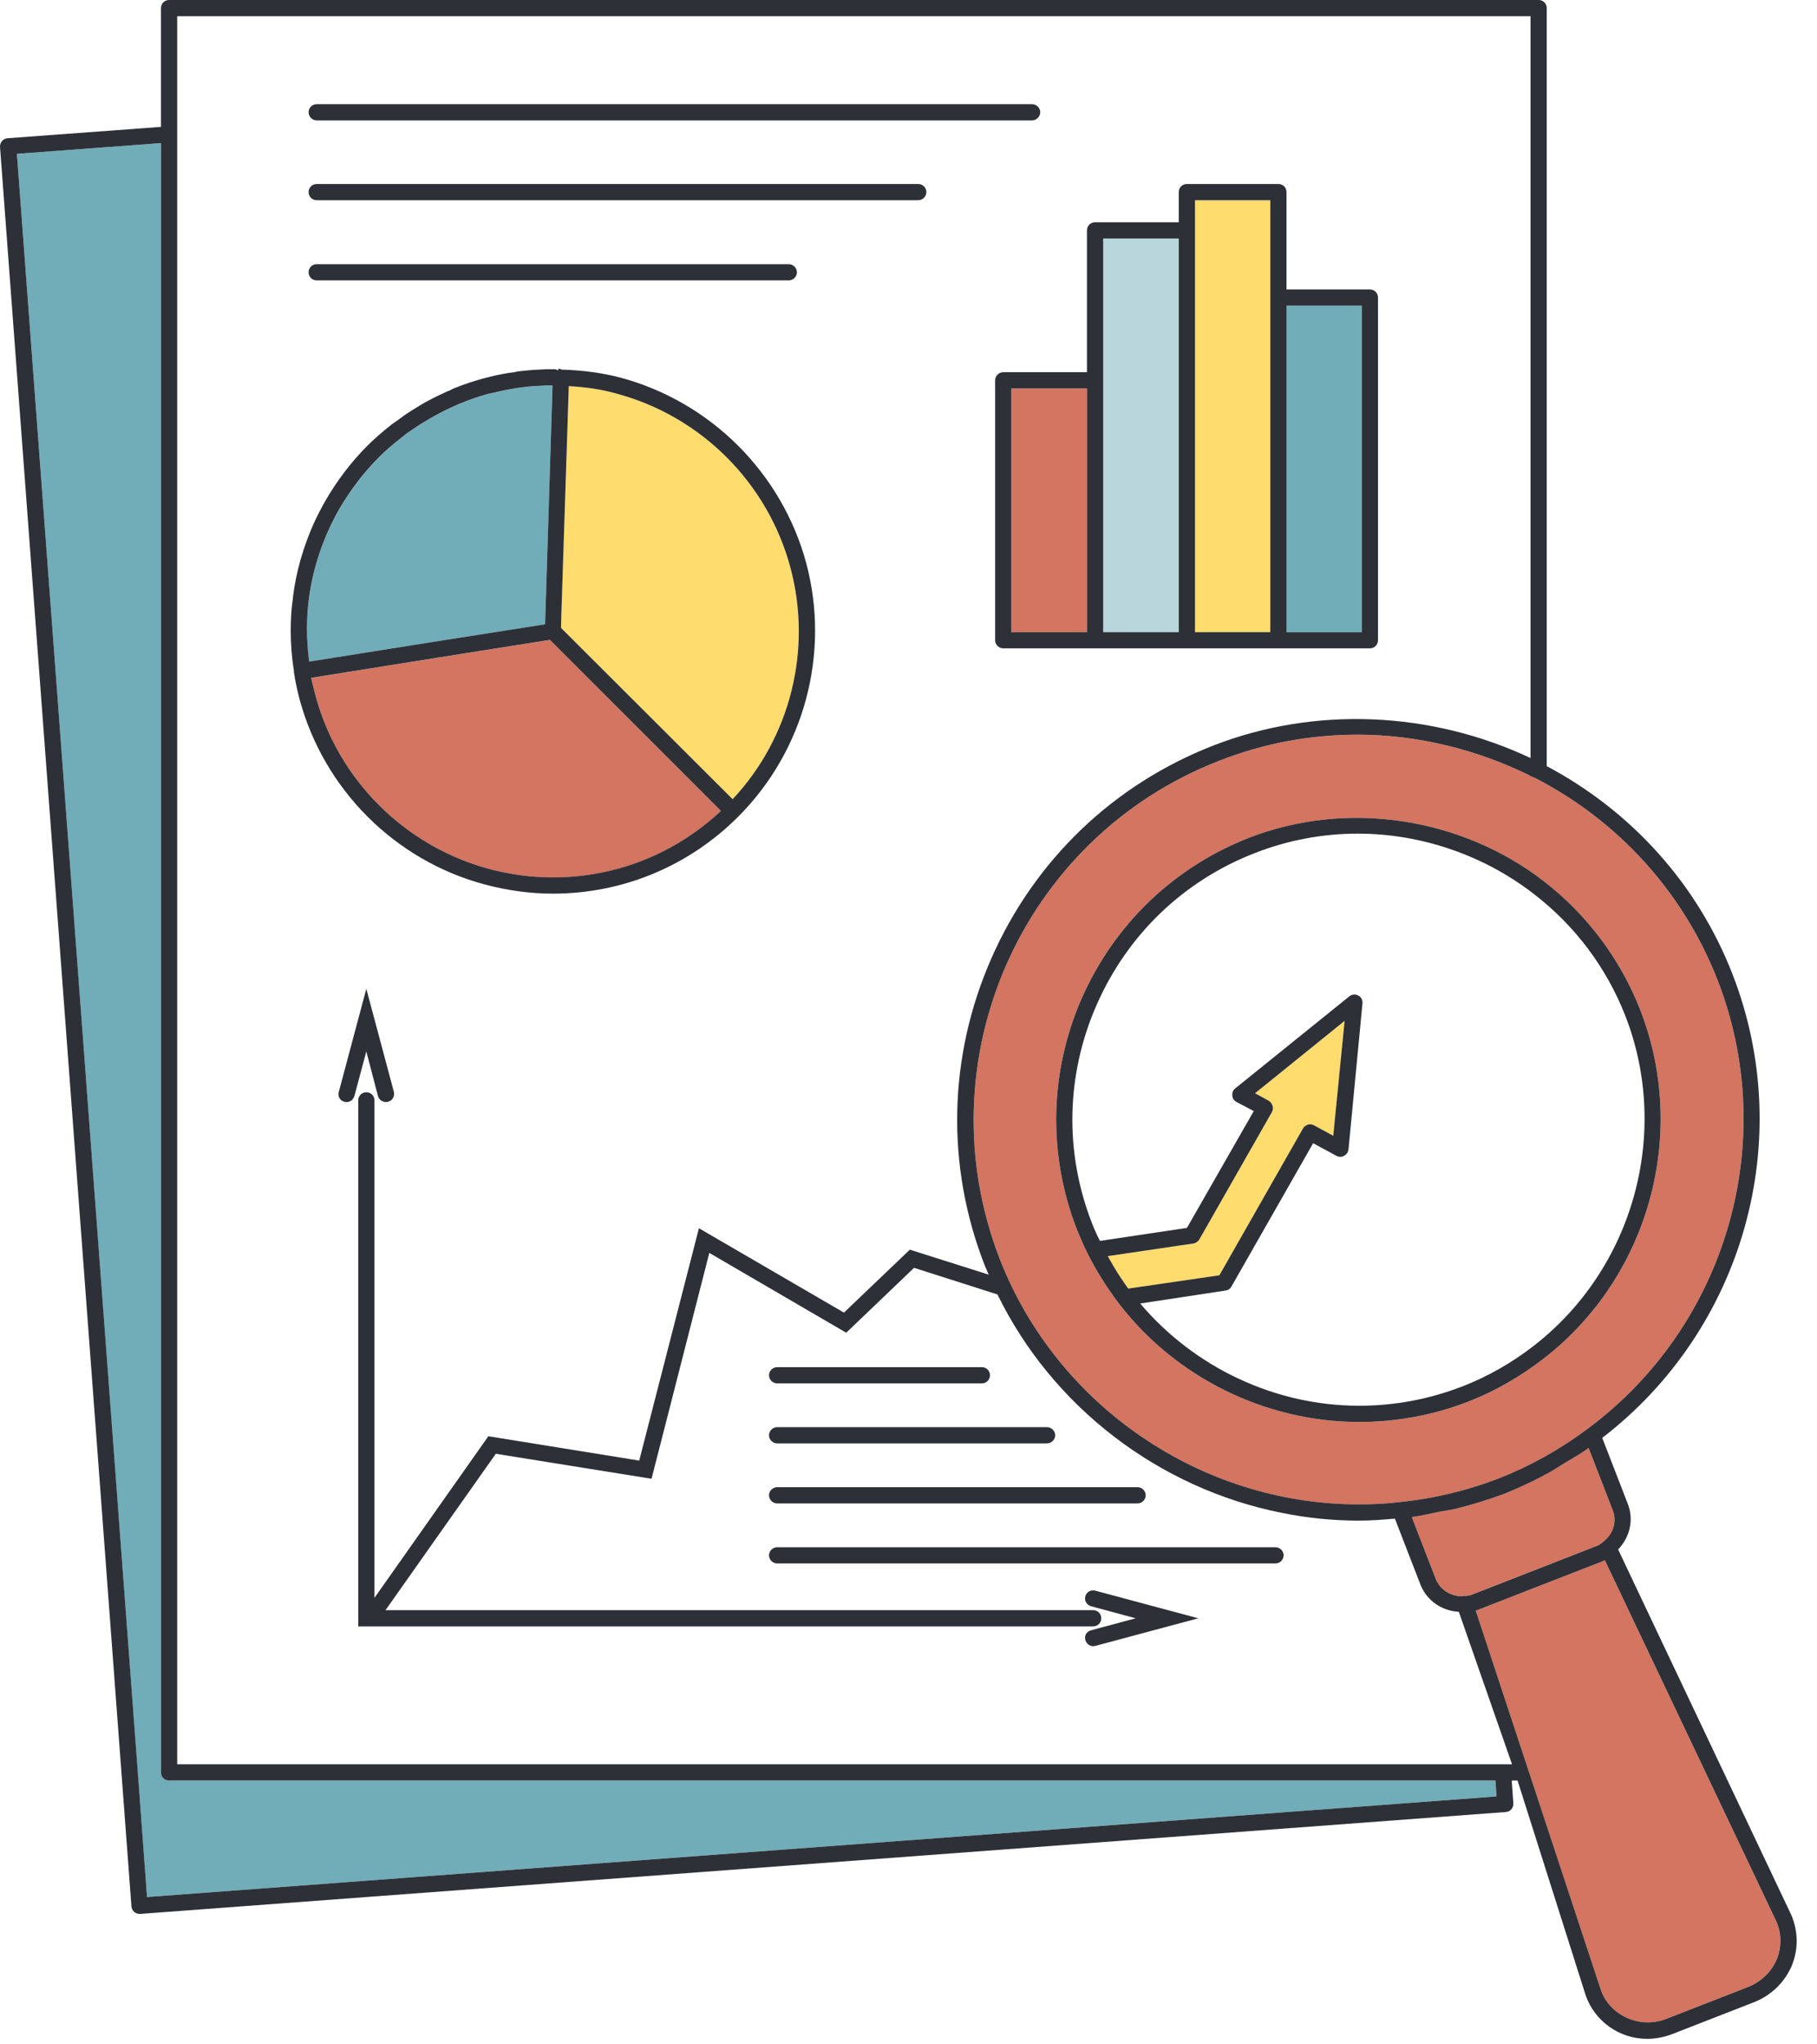
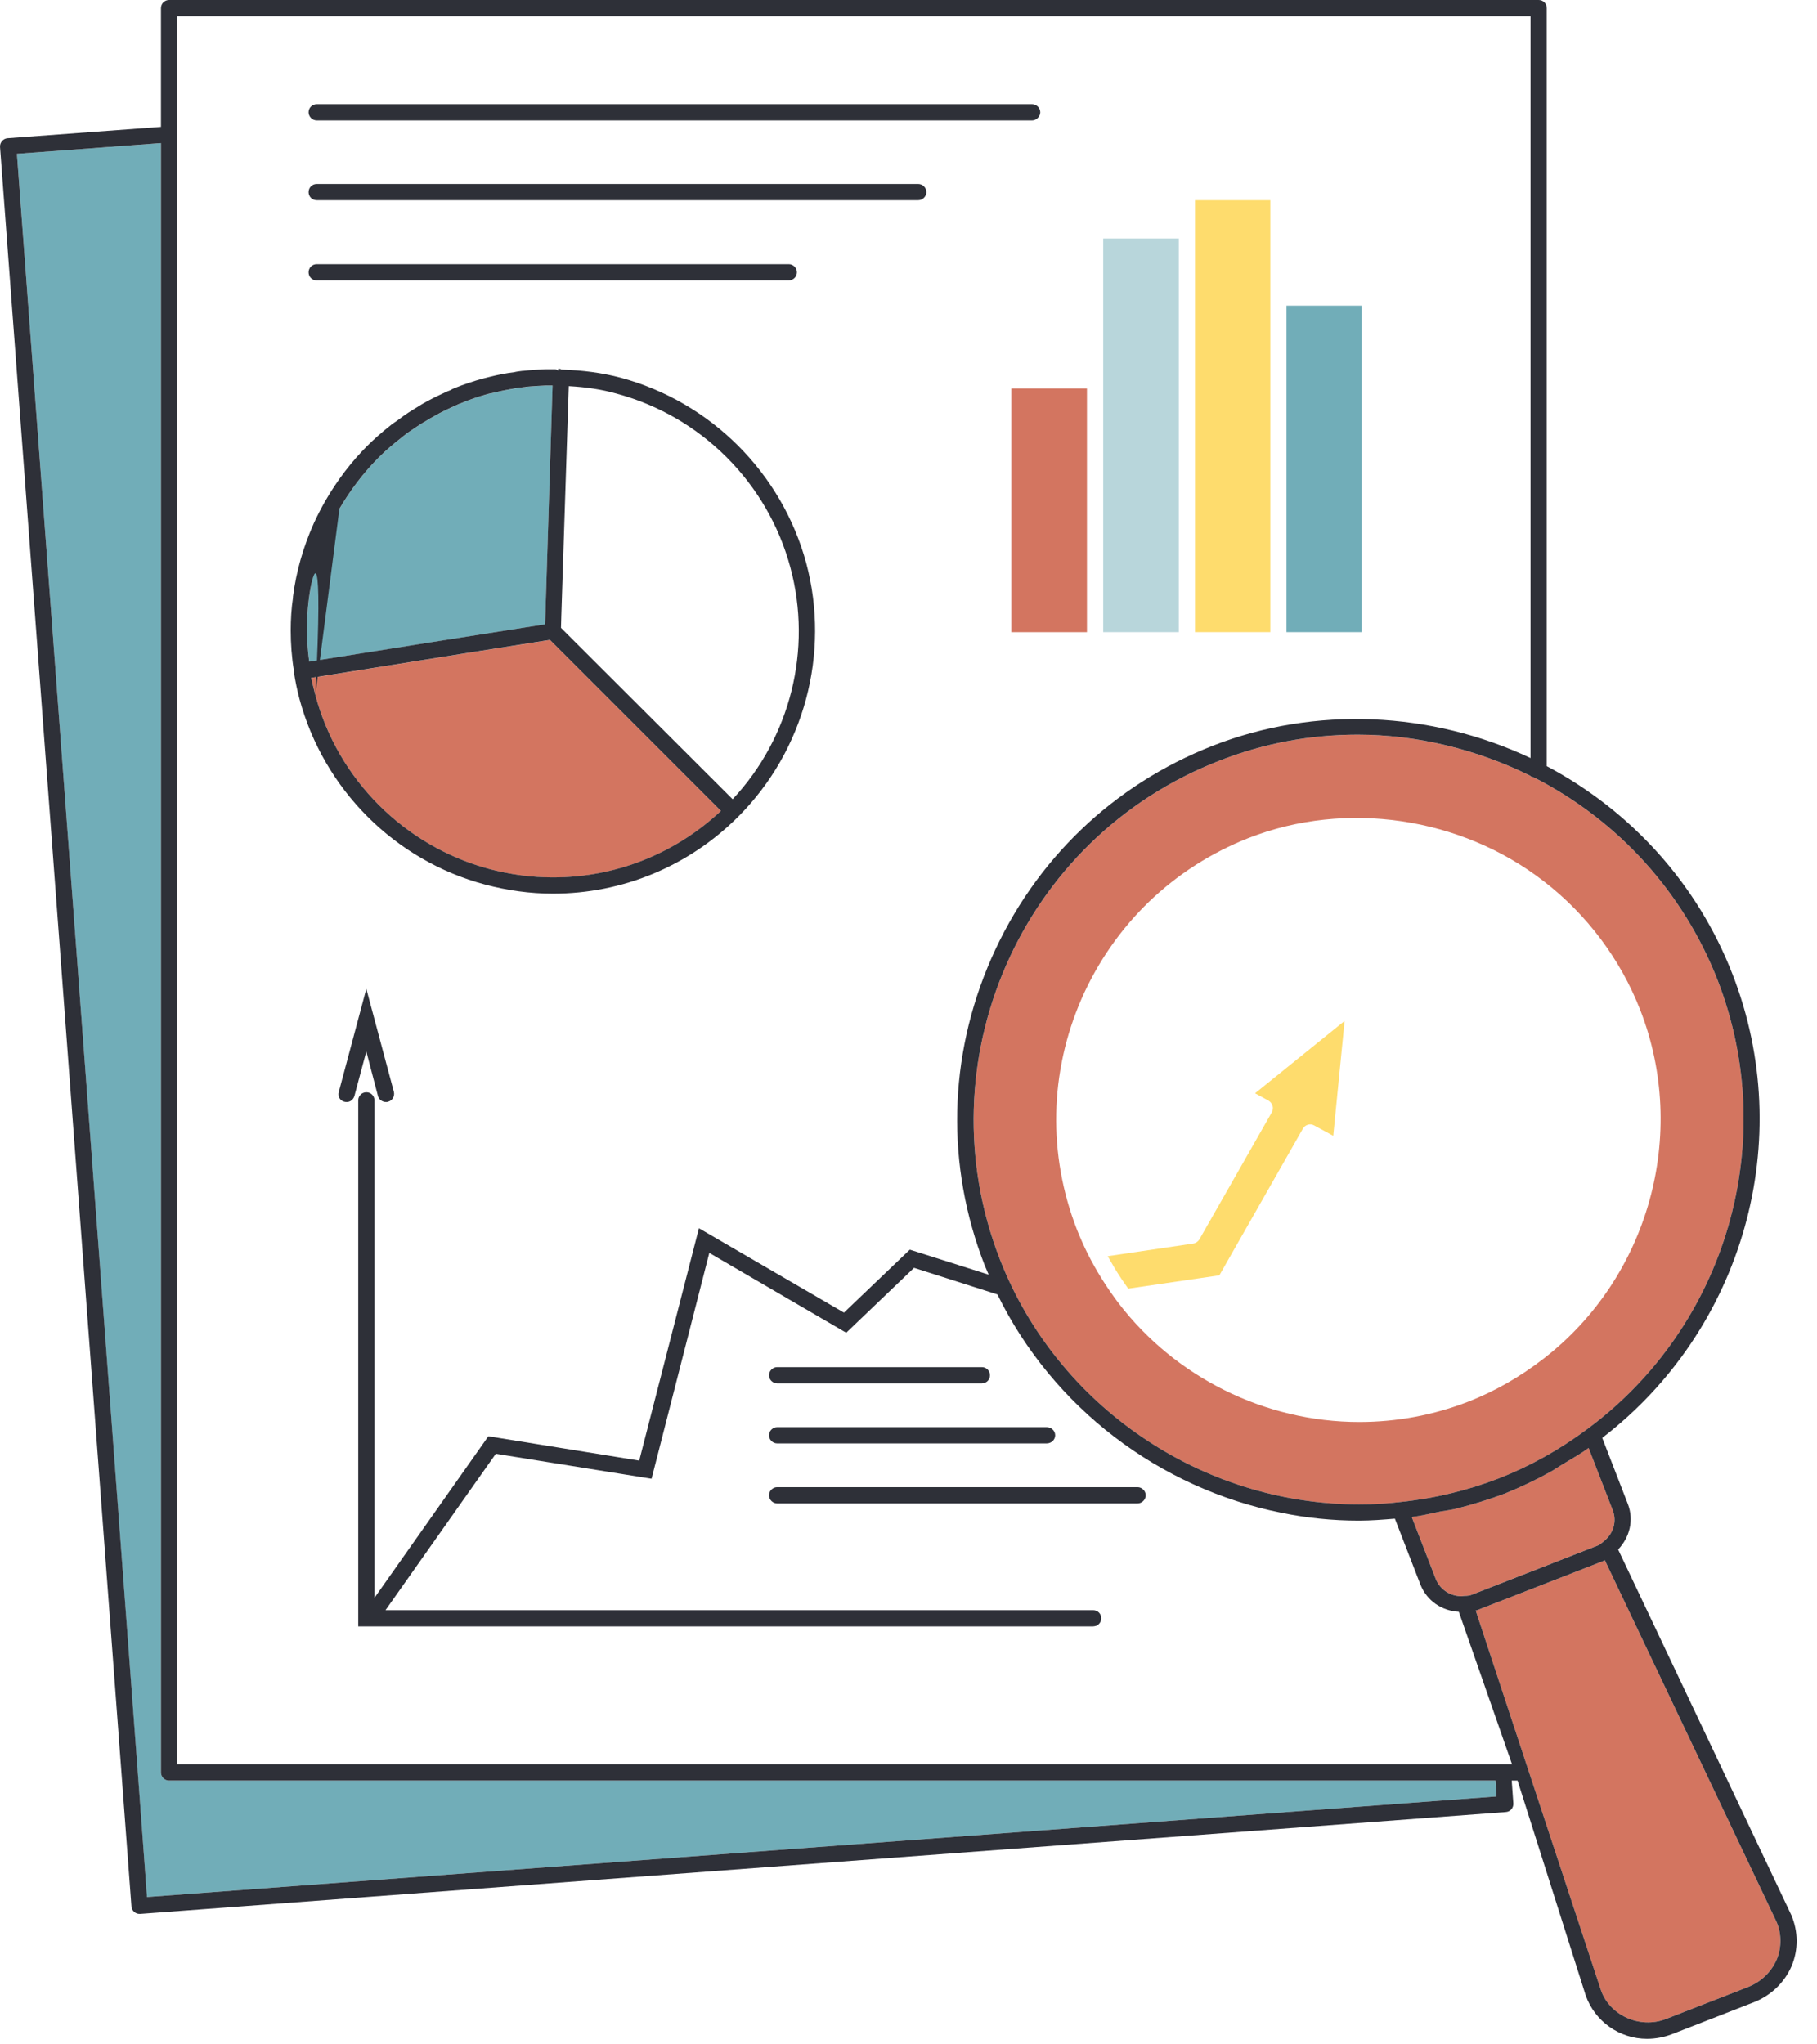
<svg xmlns="http://www.w3.org/2000/svg" width="56" height="63" viewBox="0 0 56 63" fill="none">
  <path d="M54.751 59.22C54.91 59.59 54.91 60.01 54.761 60.38C54.59 60.77 54.281 61.07 53.88 61.23L51.34 62.22C50.541 62.53 49.611 62.11 49.34 61.33L45.48 49.63C45.501 49.63 45.52 49.62 45.55 49.61L49.401 48.11C49.42 48.1 49.441 48.09 49.461 48.08L54.751 59.22Z" fill="#D37560" />
  <path d="M52.931 30.191C54.871 35.161 53.221 40.851 48.931 44.031C48.061 44.681 47.141 45.191 46.191 45.561C45.231 45.931 44.211 46.181 43.131 46.291C42.721 46.341 42.301 46.361 41.881 46.361C39.451 46.361 37.121 45.601 35.191 44.281C33.251 42.961 31.701 41.071 30.821 38.821C28.441 32.721 31.461 25.831 37.561 23.451C38.931 22.911 40.371 22.641 41.841 22.641C43.671 22.641 45.511 23.091 47.171 23.911V23.931C47.181 23.931 47.201 23.931 47.211 23.931C47.241 23.951 47.271 23.961 47.301 23.971C49.891 25.301 51.881 27.511 52.931 30.191ZM47.571 41.871C50.821 39.361 52.041 34.941 50.551 31.121C49.941 29.561 48.911 28.181 47.571 27.151C45.021 25.181 41.491 24.651 38.491 25.821C36.171 26.731 34.351 28.481 33.341 30.761C32.341 33.041 32.291 35.581 33.191 37.891C33.291 38.141 33.401 38.391 33.521 38.631C33.781 39.151 34.101 39.661 34.461 40.141C36.211 42.441 38.991 43.821 41.891 43.821C43.041 43.821 44.181 43.611 45.261 43.191C46.081 42.871 46.861 42.421 47.571 41.871Z" fill="#D37560" />
  <path d="M49.701 46.529C49.841 46.879 49.731 47.269 49.401 47.519C49.341 47.569 49.281 47.619 49.211 47.639L45.371 49.139C45.301 49.169 45.231 49.179 45.121 49.179L45.051 49.189C44.691 49.189 44.381 48.979 44.251 48.659L43.511 46.749C43.811 46.709 44.101 46.639 44.391 46.579C44.561 46.549 44.731 46.529 44.891 46.489C45.401 46.359 45.891 46.209 46.371 46.029C46.841 45.839 47.311 45.619 47.761 45.369C47.911 45.289 48.061 45.179 48.201 45.099C48.461 44.939 48.721 44.799 48.961 44.619L49.701 46.529Z" fill="#D37560" />
  <path d="M46.09 54.87L46.12 55.36L4.53 58.46L0.521 4.74L4.961 4.41V54.62C4.961 54.76 5.071 54.87 5.211 54.87H46.09Z" fill="#71ADB8" />
  <path d="M41.97 9.42H39.65V19.48H41.97V9.42Z" fill="#71ADB8" />
  <path d="M41.441 31.461L41.091 35.001L40.501 34.681C40.381 34.611 40.231 34.661 40.161 34.771L37.581 39.301L34.771 39.711C34.741 39.671 34.711 39.621 34.681 39.581C34.511 39.341 34.361 39.101 34.221 38.851C34.191 38.801 34.171 38.761 34.141 38.711L36.781 38.321C36.851 38.311 36.921 38.261 36.961 38.201L39.201 34.271C39.231 34.211 39.241 34.141 39.221 34.081C39.201 34.011 39.161 33.961 39.101 33.921L38.681 33.691L41.441 31.461Z" fill="#FEDC6D" />
  <path d="M39.151 9.17V19.48H36.831V7.1V6.17H39.151V9.17Z" fill="#FEDC6D" />
  <path d="M36.331 7.35H34.001V19.48H36.331V7.35Z" fill="#B8D6DB" />
  <path d="M33.5 11.971H31.17V19.481H33.5V11.971Z" fill="#D37560" />
-   <path d="M24.36 17.49C25.041 20.02 24.36 22.73 22.581 24.63L17.291 19.35L17.3 18.98L17.53 11.9C18.061 11.93 18.541 12 19 12.13C21.61 12.83 23.66 14.88 24.36 17.49Z" fill="#FEDC6D" />
  <path d="M16.951 19.721L22.221 24.991C20.811 26.311 18.981 27.041 17.041 27.041C16.381 27.041 15.721 26.951 15.081 26.781C12.471 26.081 10.411 24.021 9.721 21.421C9.671 21.241 9.631 21.061 9.591 20.891L14.231 20.151L16.951 19.721Z" fill="#D37560" />
  <path d="M17.031 11.881L16.801 19.241L13.241 19.801L9.531 20.391C9.441 19.731 9.441 19.071 9.521 18.451C9.651 17.471 9.971 16.541 10.461 15.681C10.801 15.101 11.211 14.561 11.681 14.091C11.871 13.901 12.101 13.701 12.371 13.491C12.421 13.451 12.471 13.411 12.521 13.371L12.591 13.321C12.771 13.201 12.941 13.081 13.131 12.971C13.211 12.921 13.301 12.871 13.391 12.821C13.581 12.711 13.791 12.611 13.991 12.521L14.081 12.481C14.121 12.461 14.161 12.441 14.201 12.431C14.481 12.311 14.761 12.221 15.041 12.141L15.231 12.101C15.461 12.041 15.691 12.001 15.921 11.961C15.991 11.951 16.071 11.941 16.161 11.931C16.181 11.931 16.191 11.931 16.211 11.921C16.421 11.901 16.631 11.891 16.841 11.881H16.851H17.031Z" fill="#71ADB8" />
  <path d="M35.061 46.33H23.951C23.821 46.33 23.701 46.22 23.701 46.08C23.701 45.94 23.821 45.83 23.951 45.83H35.061C35.191 45.83 35.311 45.94 35.311 46.08C35.311 46.22 35.191 46.33 35.061 46.33Z" fill="#2E3038" />
-   <path d="M33.691 48.18H23.951C23.821 48.18 23.701 48.07 23.701 47.93C23.701 47.79 23.821 47.68 23.951 47.68H39.311C39.441 47.68 39.561 47.79 39.561 47.93C39.561 48.07 39.441 48.18 39.311 48.18H33.691Z" fill="#2E3038" />
-   <path d="M33.631 49.5C33.491 49.46 33.411 49.33 33.451 49.19C33.481 49.08 33.581 49.01 33.691 49.01C33.711 49.01 33.741 49.01 33.761 49.02L36.931 49.87L33.761 50.72C33.731 50.72 33.711 50.73 33.691 50.73C33.581 50.73 33.481 50.65 33.451 50.54C33.411 50.41 33.491 50.27 33.631 50.24L33.811 50.19L35.001 49.87L33.631 49.5Z" fill="#2E3038" />
-   <path d="M34.771 39.71L37.581 39.3L40.161 34.77C40.231 34.66 40.381 34.61 40.501 34.68L41.091 35L41.441 31.46L38.681 33.69L39.101 33.92C39.161 33.96 39.201 34.01 39.221 34.08C39.241 34.14 39.231 34.21 39.201 34.27L36.961 38.2C36.921 38.26 36.851 38.31 36.781 38.32L34.141 38.71C34.171 38.76 34.191 38.8 34.221 38.85C34.361 39.1 34.511 39.34 34.681 39.58C34.711 39.62 34.741 39.67 34.771 39.71ZM33.801 30.96C32.851 33.12 32.801 35.52 33.661 37.71C33.731 37.89 33.811 38.07 33.901 38.24L36.581 37.84L38.641 34.24L38.111 33.96C38.031 33.92 37.981 33.84 37.981 33.76C37.971 33.68 38.001 33.59 38.071 33.54L41.591 30.7C41.671 30.64 41.781 30.63 41.861 30.68C41.951 30.72 42.001 30.82 41.991 30.92L41.561 35.42C41.551 35.5 41.501 35.58 41.421 35.62C41.351 35.66 41.261 35.66 41.191 35.62L40.471 35.23L37.951 39.65C37.911 39.72 37.851 39.76 37.771 39.77L35.141 40.17C36.811 42.14 39.291 43.32 41.891 43.32C42.981 43.32 44.051 43.12 45.081 42.72C45.851 42.42 46.591 42 47.261 41.48C50.341 39.1 51.501 34.91 50.091 31.3C49.511 29.82 48.541 28.52 47.261 27.54C45.721 26.35 43.791 25.69 41.851 25.69C40.761 25.69 39.691 25.89 38.671 26.29C36.481 27.14 34.751 28.8 33.801 30.96ZM33.191 37.89C32.291 35.58 32.341 33.04 33.341 30.76C34.351 28.48 36.171 26.73 38.491 25.82C41.491 24.65 45.021 25.18 47.571 27.15C48.911 28.18 49.941 29.56 50.551 31.12C52.041 34.94 50.821 39.36 47.571 41.87C46.861 42.42 46.081 42.87 45.261 43.19C44.181 43.61 43.041 43.82 41.891 43.82C38.991 43.82 36.211 42.44 34.461 40.14C34.101 39.66 33.781 39.15 33.521 38.63C33.401 38.39 33.291 38.14 33.191 37.89Z" fill="#2E3038" />
  <path d="M32.521 44.23C32.521 44.37 32.401 44.48 32.261 44.48H23.951C23.821 44.48 23.701 44.37 23.701 44.23C23.701 44.09 23.821 43.98 23.951 43.98H32.261C32.401 43.98 32.521 44.09 32.521 44.23Z" fill="#2E3038" />
  <path d="M31.811 3.211C31.941 3.211 32.061 3.321 32.061 3.461C32.061 3.591 31.941 3.711 31.811 3.711H9.761C9.621 3.711 9.511 3.591 9.511 3.461C9.511 3.321 9.621 3.211 9.761 3.211H31.811Z" fill="#2E3038" />
-   <path d="M39.65 19.48H41.97V9.42H39.65V19.48ZM39.15 6.17H36.83V7.1V19.48H39.15V9.17V6.17ZM34 19.48H36.33V7.35H34V19.48ZM31.17 19.48H33.5V11.97H31.17V19.48ZM33.75 19.98H30.92C30.79 19.98 30.67 19.87 30.67 19.73V11.72C30.67 11.58 30.79 11.47 30.92 11.47H33.5V7.1C33.5 6.96 33.61 6.85 33.75 6.85H36.33V5.92C36.33 5.78 36.44 5.67 36.58 5.67H39.4C39.54 5.67 39.65 5.78 39.65 5.92V8.92H42.22C42.36 8.92 42.47 9.03 42.47 9.17V19.73C42.47 19.87 42.36 19.98 42.22 19.98H39.4H36.58H33.75Z" fill="#2E3038" />
  <path d="M30.511 42.381C30.511 42.521 30.401 42.631 30.261 42.631H23.951C23.821 42.631 23.701 42.521 23.701 42.381C23.701 42.241 23.821 42.131 23.951 42.131H30.261C30.401 42.131 30.511 42.241 30.511 42.381Z" fill="#2E3038" />
  <path d="M28.301 5.67C28.431 5.67 28.551 5.78 28.551 5.92C28.551 6.06 28.431 6.17 28.301 6.17H9.761C9.621 6.17 9.511 6.06 9.511 5.92C9.511 5.78 9.621 5.67 9.761 5.67H28.301Z" fill="#2E3038" />
  <path d="M24.311 8.141C24.441 8.141 24.561 8.251 24.561 8.391C24.561 8.531 24.441 8.641 24.311 8.641H9.761C9.621 8.641 9.511 8.531 9.511 8.391C9.511 8.251 9.621 8.141 9.761 8.141H24.311Z" fill="#2E3038" />
  <path d="M11.29 32.401L10.921 33.781C10.88 33.911 10.751 33.991 10.611 33.951C10.48 33.921 10.4 33.781 10.441 33.651L11.29 30.471L12.14 33.651C12.171 33.781 12.091 33.921 11.96 33.951C11.941 33.961 11.921 33.961 11.9 33.961C11.79 33.961 11.681 33.891 11.65 33.781L11.29 32.401Z" fill="#2E3038" />
-   <path d="M17.53 11.899L17.3 18.979L17.29 19.349L22.58 24.629C24.36 22.729 25.04 20.019 24.36 17.489C23.66 14.879 21.61 12.829 19 12.129C18.54 11.999 18.06 11.929 17.53 11.899ZM9.72 21.419C10.41 24.019 12.47 26.079 15.08 26.779C15.72 26.949 16.38 27.039 17.04 27.039C18.98 27.039 20.81 26.309 22.22 24.989L16.95 19.719L14.23 20.149L9.59 20.889C9.63 21.059 9.67 21.239 9.72 21.419ZM10.46 15.679C9.97 16.539 9.65 17.469 9.52 18.449C9.44 19.069 9.44 19.729 9.53 20.389L13.24 19.799L16.8 19.239L17.03 11.879H16.85H16.84C16.63 11.889 16.42 11.899 16.21 11.919C16.19 11.929 16.18 11.929 16.16 11.929C16.07 11.939 15.99 11.949 15.92 11.959C15.69 11.999 15.46 12.039 15.23 12.099L15.04 12.139C14.76 12.219 14.48 12.309 14.2 12.429C14.16 12.439 14.12 12.459 14.08 12.479L13.99 12.519C13.79 12.609 13.58 12.709 13.39 12.819C13.3 12.869 13.21 12.919 13.13 12.969C12.94 13.079 12.77 13.199 12.59 13.319L12.52 13.369C12.47 13.409 12.42 13.449 12.37 13.489C12.1 13.699 11.87 13.899 11.68 14.089C11.21 14.559 10.8 15.099 10.46 15.679ZM14.95 27.259C12.17 26.519 9.98 24.329 9.23 21.539C9.16 21.269 9.1 20.999 9.06 20.719C9.05 20.699 9.06 20.689 9.06 20.679C8.99 20.259 8.96 19.839 8.96 19.429C8.96 19.089 8.98 18.749 9.03 18.419C9.03 18.409 9.03 18.409 9.03 18.399C9.03 18.389 9.03 18.389 9.03 18.389C9.13 17.599 9.35 16.849 9.67 16.129C9.78 15.889 9.9 15.659 10.03 15.429C10.39 14.809 10.82 14.239 11.32 13.739C11.53 13.529 11.77 13.319 12.06 13.089C12.11 13.049 12.17 13.009 12.23 12.969L12.3 12.919C12.48 12.779 12.67 12.659 12.87 12.539C12.96 12.479 13.05 12.429 13.14 12.379C13.36 12.259 13.57 12.159 13.79 12.059L13.87 12.029C13.92 11.999 13.96 11.979 14.01 11.959C14.31 11.839 14.61 11.739 14.91 11.659C14.95 11.649 14.99 11.639 15.03 11.629L15.11 11.609C15.35 11.549 15.6 11.499 15.85 11.469C15.93 11.449 16.02 11.439 16.1 11.429C16.11 11.429 16.11 11.429 16.12 11.429C16.38 11.399 16.6 11.389 16.83 11.379H16.91H17.09C17.1 11.379 17.1 11.379 17.1 11.379C17.14 11.379 17.17 11.399 17.2 11.419V11.369C17.2 11.369 17.26 11.369 17.27 11.369C17.28 11.369 17.29 11.389 17.3 11.389C17.96 11.409 18.56 11.489 19.13 11.639C21.91 12.389 24.1 14.579 24.85 17.359C25.59 20.139 24.79 23.129 22.75 25.169C21.23 26.689 19.2 27.539 17.04 27.539C16.33 27.539 15.63 27.439 14.95 27.259Z" fill="#2E3038" />
+   <path d="M17.53 11.899L17.3 18.979L17.29 19.349L22.58 24.629C24.36 22.729 25.04 20.019 24.36 17.489C23.66 14.879 21.61 12.829 19 12.129C18.54 11.999 18.06 11.929 17.53 11.899ZM9.72 21.419C10.41 24.019 12.47 26.079 15.08 26.779C15.72 26.949 16.38 27.039 17.04 27.039C18.98 27.039 20.81 26.309 22.22 24.989L16.95 19.719L14.23 20.149L9.59 20.889C9.63 21.059 9.67 21.239 9.72 21.419ZC9.97 16.539 9.65 17.469 9.52 18.449C9.44 19.069 9.44 19.729 9.53 20.389L13.24 19.799L16.8 19.239L17.03 11.879H16.85H16.84C16.63 11.889 16.42 11.899 16.21 11.919C16.19 11.929 16.18 11.929 16.16 11.929C16.07 11.939 15.99 11.949 15.92 11.959C15.69 11.999 15.46 12.039 15.23 12.099L15.04 12.139C14.76 12.219 14.48 12.309 14.2 12.429C14.16 12.439 14.12 12.459 14.08 12.479L13.99 12.519C13.79 12.609 13.58 12.709 13.39 12.819C13.3 12.869 13.21 12.919 13.13 12.969C12.94 13.079 12.77 13.199 12.59 13.319L12.52 13.369C12.47 13.409 12.42 13.449 12.37 13.489C12.1 13.699 11.87 13.899 11.68 14.089C11.21 14.559 10.8 15.099 10.46 15.679ZM14.95 27.259C12.17 26.519 9.98 24.329 9.23 21.539C9.16 21.269 9.1 20.999 9.06 20.719C9.05 20.699 9.06 20.689 9.06 20.679C8.99 20.259 8.96 19.839 8.96 19.429C8.96 19.089 8.98 18.749 9.03 18.419C9.03 18.409 9.03 18.409 9.03 18.399C9.03 18.389 9.03 18.389 9.03 18.389C9.13 17.599 9.35 16.849 9.67 16.129C9.78 15.889 9.9 15.659 10.03 15.429C10.39 14.809 10.82 14.239 11.32 13.739C11.53 13.529 11.77 13.319 12.06 13.089C12.11 13.049 12.17 13.009 12.23 12.969L12.3 12.919C12.48 12.779 12.67 12.659 12.87 12.539C12.96 12.479 13.05 12.429 13.14 12.379C13.36 12.259 13.57 12.159 13.79 12.059L13.87 12.029C13.92 11.999 13.96 11.979 14.01 11.959C14.31 11.839 14.61 11.739 14.91 11.659C14.95 11.649 14.99 11.639 15.03 11.629L15.11 11.609C15.35 11.549 15.6 11.499 15.85 11.469C15.93 11.449 16.02 11.439 16.1 11.429C16.11 11.429 16.11 11.429 16.12 11.429C16.38 11.399 16.6 11.389 16.83 11.379H16.91H17.09C17.1 11.379 17.1 11.379 17.1 11.379C17.14 11.379 17.17 11.399 17.2 11.419V11.369C17.2 11.369 17.26 11.369 17.27 11.369C17.28 11.369 17.29 11.389 17.3 11.389C17.96 11.409 18.56 11.489 19.13 11.639C21.91 12.389 24.1 14.579 24.85 17.359C25.59 20.139 24.79 23.129 22.75 25.169C21.23 26.689 19.2 27.539 17.04 27.539C16.33 27.539 15.63 27.439 14.95 27.259Z" fill="#2E3038" />
  <path d="M45.481 49.63L49.341 61.33C49.611 62.11 50.541 62.53 51.341 62.22L53.881 61.23C54.281 61.07 54.591 60.77 54.761 60.38C54.911 60.01 54.911 59.59 54.751 59.22L49.461 48.08C49.441 48.09 49.421 48.1 49.401 48.11L45.551 49.61C45.521 49.62 45.501 49.63 45.481 49.63ZM43.511 46.75L44.251 48.66C44.381 48.98 44.691 49.19 45.051 49.19L45.121 49.18C45.231 49.18 45.301 49.17 45.371 49.14L49.211 47.64C49.281 47.62 49.341 47.57 49.401 47.52C49.731 47.27 49.841 46.88 49.701 46.53L48.961 44.62C48.721 44.8 48.461 44.94 48.201 45.1C48.061 45.18 47.911 45.29 47.761 45.37C47.311 45.62 46.841 45.84 46.371 46.03C45.891 46.21 45.401 46.36 44.891 46.49C44.731 46.53 44.561 46.55 44.391 46.58C44.101 46.64 43.811 46.71 43.511 46.75ZM37.561 23.45C31.461 25.83 28.441 32.72 30.821 38.82C31.701 41.07 33.251 42.96 35.191 44.28C37.121 45.6 39.451 46.36 41.881 46.36C42.301 46.36 42.721 46.34 43.131 46.29C44.211 46.18 45.231 45.93 46.191 45.56C47.141 45.19 48.061 44.68 48.931 44.03C53.221 40.85 54.871 35.16 52.931 30.19C51.881 27.51 49.891 25.3 47.301 23.97C47.271 23.96 47.241 23.95 47.211 23.93C47.201 23.93 47.181 23.93 47.171 23.93V23.91C45.511 23.09 43.671 22.64 41.841 22.64C40.371 22.64 38.931 22.91 37.561 23.45ZM5.461 54.37H46.321H46.601L44.961 49.67C44.431 49.64 43.981 49.33 43.781 48.84L42.991 46.8C42.621 46.83 42.251 46.86 41.881 46.86C41.071 46.86 40.281 46.78 39.501 46.62C35.731 45.87 32.441 43.37 30.741 39.89L28.171 39.07L26.081 41.07L21.861 38.61L20.081 45.57L15.281 44.8L11.881 49.62H33.691C33.831 49.62 33.941 49.73 33.941 49.87C33.941 49.97 33.881 50.06 33.791 50.1C33.761 50.11 33.721 50.12 33.691 50.12H11.041V33.91C11.041 33.77 11.151 33.66 11.291 33.66C11.431 33.66 11.541 33.77 11.541 33.91V49.24L15.051 44.26L19.701 45.01L21.541 37.85L26.011 40.45L28.041 38.51L30.471 39.28C30.431 39.19 30.391 39.09 30.351 39C29.151 35.93 29.221 32.57 30.551 29.54C31.881 26.51 34.311 24.18 37.381 22.98C40.531 21.75 44.111 21.92 47.171 23.36V0.5H5.461V4.14V54.37ZM4.961 4.41L0.521 4.74L4.271 54.94L4.531 58.46L46.121 55.36L46.091 54.87H5.211C5.071 54.87 4.961 54.76 4.961 54.62V4.41ZM4.051 58.75L0.001 4.53C-0.009 4.39 0.101 4.27 0.231 4.26L4.961 3.91V0.25C4.961 0.11 5.071 0 5.211 0H47.421C47.561 0 47.671 0.11 47.671 0.25V23.61C50.291 25 52.321 27.26 53.391 30.01C55.391 35.13 53.731 40.97 49.381 44.31L50.171 46.35C50.361 46.84 50.231 47.37 49.871 47.75L55.211 59.02C55.421 59.52 55.431 60.07 55.221 60.58C55.001 61.09 54.591 61.49 54.061 61.7L51.521 62.69C51.281 62.78 51.021 62.83 50.761 62.83C49.911 62.83 49.151 62.29 48.871 61.49L46.771 54.87H46.591L46.641 55.57C46.651 55.71 46.551 55.83 46.411 55.84L4.321 58.98C4.311 58.98 4.311 58.98 4.301 58.98C4.171 58.98 4.061 58.88 4.051 58.75Z" fill="#2E3038" />
</svg>